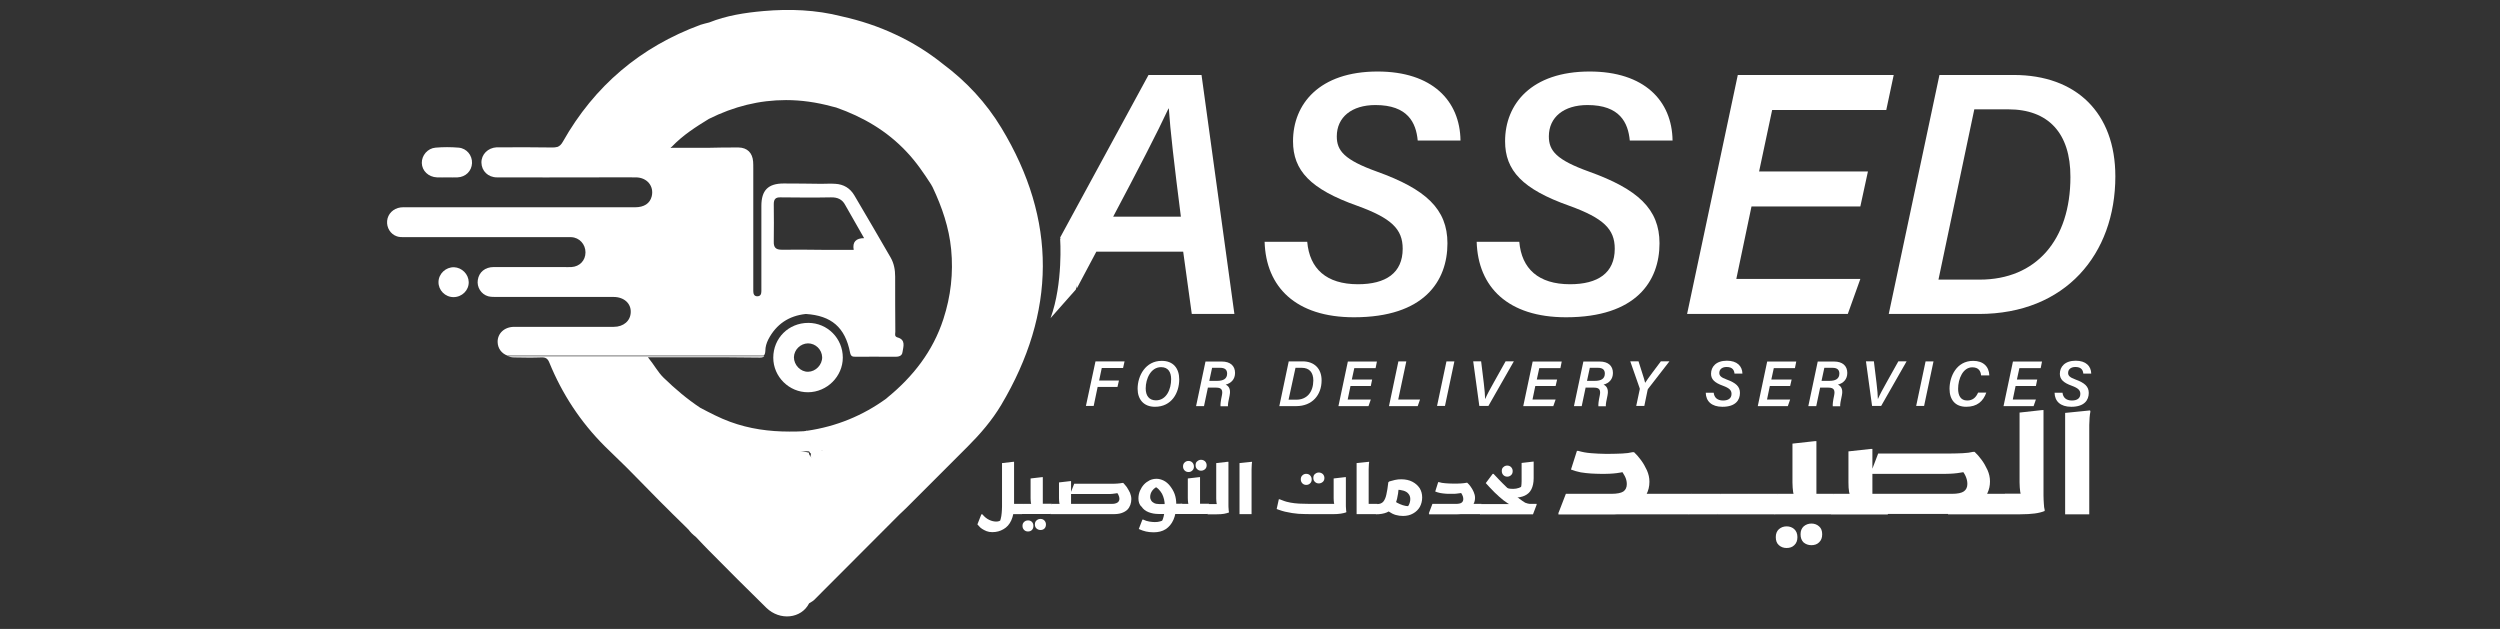
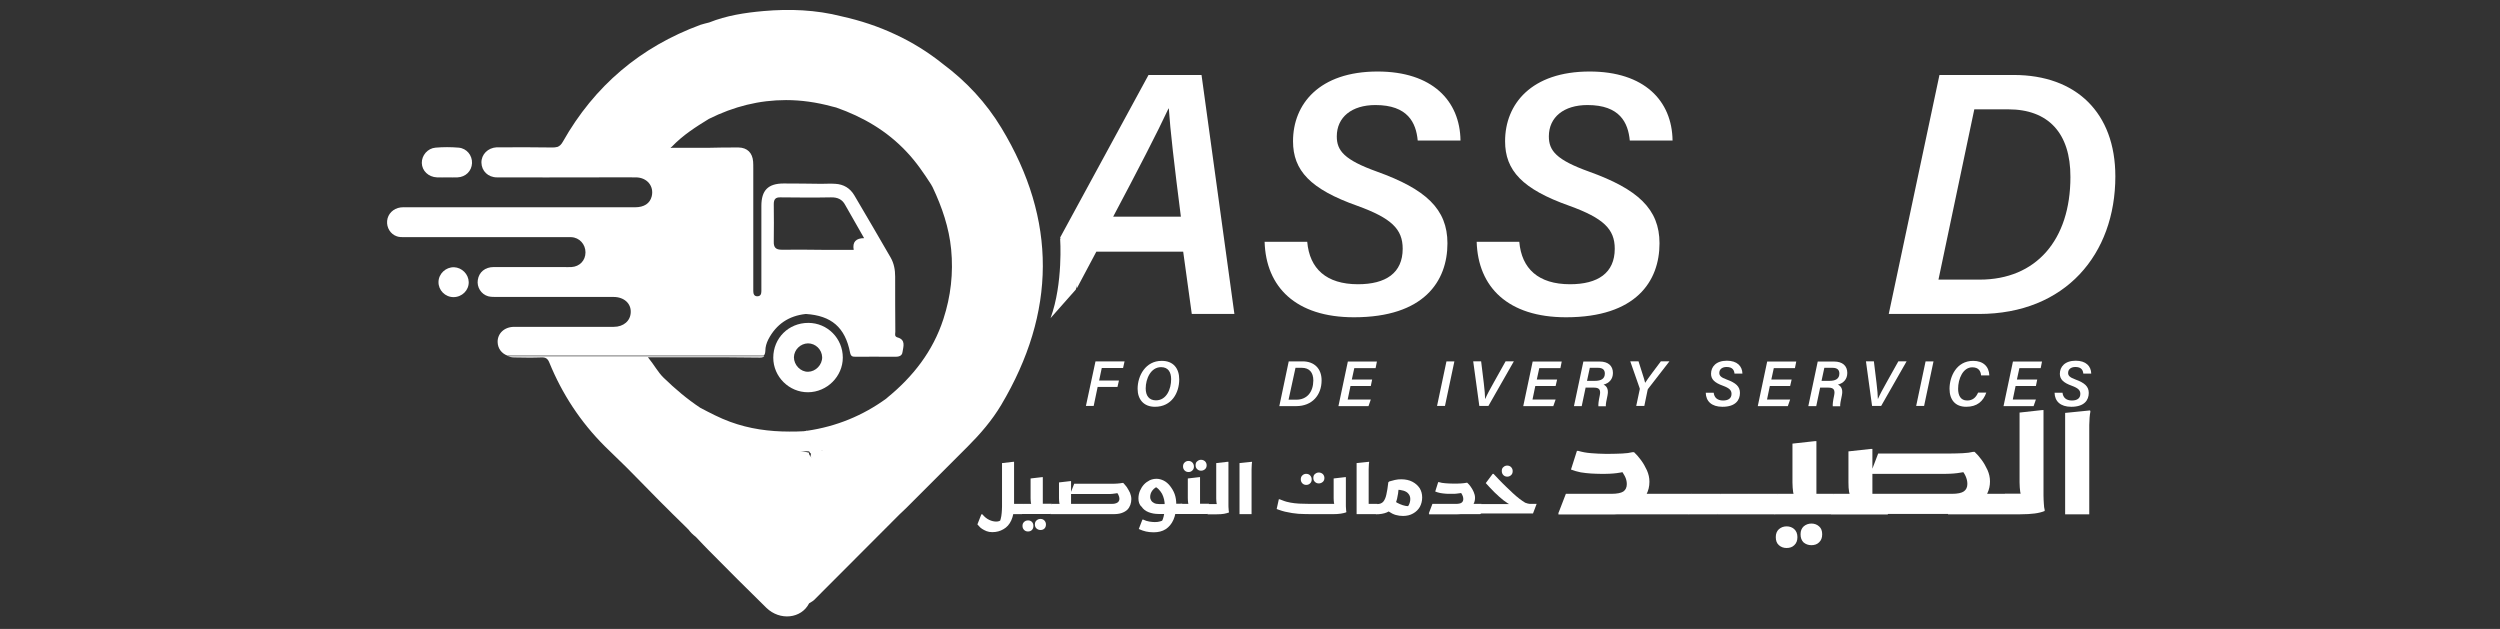
<svg xmlns="http://www.w3.org/2000/svg" version="1.1" id="Layer_1" x="0px" y="0px" viewBox="0 0 1513.7 380.8" style="enable-background:new 0 0 1513.7 380.8;" xml:space="preserve">
  <rect x="0" y="0" width="1513.7" height="380.8" fill="#333333" stroke="none" />
  <style type="text/css">
	.st0{fill:#FFFFFF;}
</style>
  <g>
    <g>
      <path class="st0" d="M727.5,45.4h-32.1l-53.5,98.4c3.8,8.6,7.4,18.9,10.1,30.8l11.8-22.2h52.6l5.2,37.7h25.8L727.5,45.4z     M674,131.2c14.7-27.7,27-51.5,33.5-65.5h0.2c0.8,12.6,3.3,34.2,7.3,65.5H674z" />
      <path class="st0" d="M791.5,146.4c1.4,16.3,11.6,25.7,30.7,25.7c16.9,0,27.1-6.8,27.1-21.5c0-11.9-6.8-18.5-27.5-26    c-28.5-10.1-38.9-21.4-38.9-39.1c0-22.5,15.9-42.2,51.2-42.2c33.1,0,49.9,17.7,50.2,41.8h-25.9c-1-10.8-6-21.5-25.6-21.5    c-14.3,0-23.4,7.3-23.4,19c0,8.7,4.6,14.2,24.3,21.3c29.5,10.6,42.7,22.6,42.7,43.4c0,22.9-14.1,44.8-56.6,44.8    c-35.2,0-53.3-18.3-54.1-45.7H791.5z" />
      <path class="st0" d="M919.9,146.4c1.4,16.3,11.6,25.7,30.7,25.7c16.9,0,27.1-6.8,27.1-21.5c0-11.9-6.8-18.5-27.5-26    c-28.5-10.1-38.9-21.4-38.9-39.1c0-22.5,15.9-42.2,51.2-42.2c33.1,0,49.9,17.7,50.2,41.8h-25.9c-1-10.8-6-21.5-25.6-21.5    c-14.3,0-23.4,7.3-23.4,19c0,8.7,4.6,14.2,24.3,21.3c29.5,10.6,42.7,22.6,42.7,43.4c0,22.9-14.1,44.8-56.6,44.8    c-35.2,0-53.3-18.3-54.1-45.7H919.9z" />
-       <path class="st0" d="M1126.4,125h-65.9l-9.2,43.9h75.1l-7.6,21.2h-97.3l30.7-144.7h94.4l-4.5,21.2H1073l-7.9,37.2h65.9L1126.4,125    z" />
      <path class="st0" d="M1174.3,45.4h45c37.7,0,61.5,22.8,61.5,61.4c0,47.1-30.2,83.3-82.6,83.3h-54.6L1174.3,45.4z M1173.7,169.3h25    c34.1,0,54.9-24,54.9-62.1c0.1-26.7-13.5-41-37.6-41h-20.6L1173.7,169.3z" />
    </g>
    <g>
      <path class="st0" d="M663.3,218.8h17.6l-0.9,4h-12.9l-1.6,7.6h12l-0.9,3.9h-12l-2.4,11.5h-4.7L663.3,218.8z" />
      <path class="st0" d="M714,229.7c0,8.2-4.6,16.6-14.7,16.6c-7,0-10.5-4.7-10.5-10.9c0-8,4.9-16.9,14.5-16.9    C710.5,218.4,714,223.2,714,229.7z M693.7,235.2c0,4.3,2,7.2,6.2,7.2c6.4,0,9.2-6.8,9.2-12.8c0-4.3-1.8-7.3-6.1-7.3    C696.8,222.3,693.7,229.3,693.7,235.2z" />
-       <path class="st0" d="M731.4,234.5l-2.4,11.4h-4.8l5.7-27h9.9c5.1,0,8,2.6,8,6.9c0,3.8-2.3,6.2-5.7,7.1c1.2,0.5,3.4,2,2.4,6.6    c-0.7,3.1-1.1,5.3-1,6.5h-4.5c-0.1-1.2,0.1-3.2,0.8-6.4c0.7-3.3,0-4.9-3.4-4.9H731.4z M732.2,230.6h4.8c3.6,0,6-1.2,6-4.4    c0-2.3-1.3-3.5-4.2-3.5h-4.9L732.2,230.6z" />
      <path class="st0" d="M780.3,218.8h8.4c7,0,11.5,4.3,11.5,11.5c0,8.8-5.6,15.6-15.4,15.6h-10.2L780.3,218.8z M780.2,242h4.7    c6.4,0,10.2-4.5,10.3-11.6c0-5-2.5-7.7-7-7.7h-3.8L780.2,242z" />
      <path class="st0" d="M830,233.7h-12.3l-1.7,8.2h14l-1.4,4h-18.2l5.7-27h17.6l-0.8,4H820l-1.5,6.9h12.3L830,233.7z" />
-       <path class="st0" d="M846.7,218.8h4.8l-4.9,23.1h13.2l-1.4,4H841L846.7,218.8z" />
      <path class="st0" d="M880.6,218.8l-5.7,27h-4.8l5.7-27H880.6z" />
      <path class="st0" d="M895.7,245.8l-3.7-27h4.8l1.6,13.1c0.5,3.7,0.8,8.1,0.8,9.6h0.1c1-2.4,3-6.1,5.2-10l7.1-12.7h5l-15.4,27    H895.7z" />
      <path class="st0" d="M941.9,233.7h-12.3l-1.7,8.2h14l-1.4,4h-18.2l5.7-27h17.6l-0.8,4H932l-1.5,6.9h12.3L941.9,233.7z" />
      <path class="st0" d="M960.1,234.5l-2.4,11.4H953l5.7-27h9.9c5.1,0,8,2.6,8,6.9c0,3.8-2.3,6.2-5.7,7.1c1.2,0.5,3.4,2,2.4,6.6    c-0.7,3.1-1.1,5.3-1,6.5h-4.5c-0.1-1.2,0.1-3.2,0.8-6.4c0.7-3.3,0-4.9-3.4-4.9H960.1z M960.9,230.6h4.8c3.6,0,6-1.2,6-4.4    c0-2.3-1.3-3.5-4.2-3.5h-4.9L960.9,230.6z" />
      <path class="st0" d="M990.7,245.8l2.1-9.9c0.1-0.3,0.1-0.5,0-0.8l-5.7-16.3h5c1.2,4.1,3.4,10.3,4,13c1.7-2.7,6.5-9,9.5-13h5.2    l-12.8,16.5c-0.2,0.2-0.3,0.4-0.4,0.8l-2,9.7H990.7z" />
      <path class="st0" d="M1037.6,237.7c0.3,3,2.2,4.8,5.7,4.8c3.1,0,5.1-1.3,5.1-4c0-2.2-1.3-3.5-5.1-4.9c-5.3-1.9-7.3-4-7.3-7.3    c0-4.2,3-7.9,9.6-7.9c6.2,0,9.3,3.3,9.4,7.8h-4.8c-0.2-2-1.1-4-4.8-4c-2.7,0-4.4,1.4-4.4,3.6c0,1.6,0.9,2.7,4.5,4    c5.5,2,8,4.2,8,8.1c0,4.3-2.6,8.4-10.6,8.4c-6.6,0-10-3.4-10.1-8.5H1037.6z" />
      <path class="st0" d="M1083.9,233.7h-12.3l-1.7,8.2h14l-1.4,4h-18.2l5.7-27h17.6l-0.8,4H1074l-1.5,6.9h12.3L1083.9,233.7z" />
      <path class="st0" d="M1102.1,234.5l-2.4,11.4h-4.8l5.7-27h9.9c5.1,0,8,2.6,8,6.9c0,3.8-2.3,6.2-5.7,7.1c1.2,0.5,3.4,2,2.4,6.6    c-0.7,3.1-1.1,5.3-1,6.5h-4.5c-0.1-1.2,0.1-3.2,0.8-6.4c0.7-3.3,0-4.9-3.4-4.9H1102.1z M1102.9,230.6h4.8c3.6,0,6-1.2,6-4.4    c0-2.3-1.3-3.5-4.2-3.5h-4.9L1102.9,230.6z" />
      <path class="st0" d="M1133.5,245.8l-3.7-27h4.8l1.6,13.1c0.5,3.7,0.8,8.1,0.8,9.6h0.1c1-2.4,3-6.1,5.2-10l7.1-12.7h5l-15.4,27    H1133.5z" />
      <path class="st0" d="M1170.7,218.8l-5.7,27h-4.8l5.7-27H1170.7z" />
      <path class="st0" d="M1202.7,237.6c-1.9,5.5-5.7,8.7-12.2,8.7c-6.7,0-10.1-4.3-10.1-10.9c0-7.4,4.2-16.9,14.3-16.9    c6,0,9.6,3.3,9.8,8.8h-5c-0.2-2.6-1.5-4.9-5.3-4.9c-5.7,0-8.6,7-8.6,13c0,3.9,1.4,7.1,5.5,7.1c3.3,0,5.3-1.8,6.6-4.8H1202.7z" />
      <path class="st0" d="M1232.7,233.7h-12.3l-1.7,8.2h14l-1.4,4h-18.2l5.7-27h17.6l-0.8,4h-12.9l-1.5,6.9h12.3L1232.7,233.7z" />
      <path class="st0" d="M1248.8,237.7c0.3,3,2.2,4.8,5.7,4.8c3.1,0,5.1-1.3,5.1-4c0-2.2-1.3-3.5-5.1-4.9c-5.3-1.9-7.3-4-7.3-7.3    c0-4.2,3-7.9,9.6-7.9c6.2,0,9.3,3.3,9.4,7.8h-4.8c-0.2-2-1.1-4-4.8-4c-2.7,0-4.4,1.4-4.4,3.6c0,1.6,0.9,2.7,4.5,4    c5.5,2,8,4.2,8,8.1c0,4.3-2.6,8.4-10.6,8.4c-6.6,0-10-3.4-10.1-8.5H1248.8z" />
    </g>
    <g>
      <path class="st0" d="M594.8,311.4c1.3,1.6,2.7,2.7,4.2,3.4c1.5,0.7,2.9,1,4.2,1c0.7,0,1.3-0.1,1.8-0.3c0.5-0.2,0.9-0.4,1.4-0.7    l-1.5,1.9c0.4-0.6,0.8-1.4,1-2.5c0.3-1.1,0.5-2.3,0.6-3.6c0.1-1.3,0.2-2.6,0.2-3.9v-26.3l6.9-0.8h0.4V306c0,3.7-0.6,6.7-1.7,9.1    c-1.1,2.4-2.7,4.2-4.7,5.3c-2,1.2-4.2,1.8-6.8,1.8c-1.3,0-2.5-0.2-3.5-0.6c-1-0.4-1.9-0.9-2.7-1.4c-0.8-0.5-1.4-1.1-1.8-1.6    c-0.5-0.5-0.8-0.9-1-1.1l2.4-6.1H594.8z M612.8,311.3v-6.2h6.8v5.4l-0.8,0.8H612.8z" />
      <path class="st0" d="M619.6,305.1h7.8l-2.5,1.1c-0.3-0.3-0.6-0.9-0.7-1.7c-0.1-0.8-0.2-1.8-0.2-2.9v-11.9l6.9-0.8h0.5v19.1l-3-3    h8.4v5.4l-0.8,0.8h-17.2V306L619.6,305.1z M619.1,318.4c0-1,0.3-1.8,1-2.4c0.6-0.6,1.4-0.9,2.4-0.9c0.9,0,1.7,0.3,2.3,0.9    c0.6,0.6,0.9,1.4,0.9,2.4c0,1.1-0.3,1.9-0.9,2.5c-0.6,0.6-1.4,0.9-2.4,0.9c-0.9,0-1.7-0.3-2.3-0.9    C619.4,320.2,619.1,319.4,619.1,318.4z M626.6,317.5c0-1,0.3-1.8,1-2.4c0.7-0.6,1.4-0.9,2.4-0.9c0.9,0,1.7,0.3,2.3,0.9    c0.6,0.6,1,1.4,1,2.4c0,1.1-0.3,1.9-0.9,2.5c-0.6,0.6-1.4,0.9-2.4,0.9c-0.9,0-1.7-0.3-2.4-0.9    C626.9,319.4,626.6,318.5,626.6,317.5z" />
      <path class="st0" d="M636.9,305.1h7.7l-2.5,1.1c-0.3-0.3-0.5-0.9-0.7-1.7c-0.1-0.8-0.2-1.8-0.2-2.9v-9.5l6.9-0.8h0.4v16.8l-3-3    h8.5v5.4l-0.8,0.8h-17.2V306L636.9,305.1z M647.6,305.1H673c1.2,0,2.1-0.1,2.8-0.4c0.7-0.3,1.2-0.6,1.5-1.1c0.3-0.4,0.5-1,0.5-1.5    c0-0.8-0.2-1.6-0.6-2.4s-0.8-1.4-1.3-1.9l3,0.3c-1.2,0.3-2.2,0.5-3,0.6c-0.8,0.1-1.6,0.2-2.3,0.3c-0.7,0.1-1.5,0.1-2.4,0.1H648    l2.4-6.2h22.1c1.3,0,2.6,0,3.9-0.1c1.3-0.1,2.3-0.2,3.2-0.4h0.5c0.7,0.7,1.4,1.6,2.2,2.6c0.7,1.1,1.3,2.2,1.9,3.4    c0.5,1.2,0.8,2.5,0.8,3.8c0,1.2-0.2,2.4-0.6,3.5s-1,2.1-1.8,2.9c-0.8,0.8-2,1.5-3.4,2c-1.4,0.5-3.1,0.7-5.2,0.7h-26.3V305.1z" />
      <path class="st0" d="M689.3,301.8c0-1.6,0.3-3.1,0.9-4.6c0.6-1.4,1.4-2.7,2.4-3.8s2.2-1.9,3.5-2.6c1.3-0.6,2.7-0.9,4.2-0.9    c1.4,0,2.9,0.4,4.3,1.1c1.4,0.7,2.7,1.8,3.8,3.2c1.1,1.4,2.1,3,2.8,4.9c0.7,1.9,1,4,1,6.4c0,3.6-0.6,6.7-1.7,9.2    c-1.1,2.5-2.7,4.4-4.7,5.7c-2,1.3-4.5,1.9-7.3,1.9c-1.8,0-3.4-0.2-4.7-0.5s-2.8-0.8-4.3-1.5l2.2-5.7h0.5c1.2,0.6,2.4,1,3.7,1.2    c1.3,0.2,2.4,0.3,3.3,0.3c1.2,0,2.3-0.1,3.2-0.4c0.9-0.2,1.8-0.6,2.5-1.1l-2,1.8c0.5-0.6,0.9-1.3,1.2-2.1c0.3-0.9,0.6-1.9,0.8-3.3    c0.2-1.3,0.3-3,0.3-5c0-1.3-0.1-2.5-0.4-3.7c-0.3-1.2-0.7-2.3-1.2-3.3c-0.6-1-1.3-2-2.1-2.8c-0.8-0.8-1.9-1.5-3-2l3.5,0    c-1.8,0.5-3.2,1.4-4.2,2.7c-1,1.3-1.4,2.6-1.4,4.1c0,0.7,0.2,1.4,0.6,2c0.4,0.7,1,1.2,1.8,1.6c0.8,0.4,1.8,0.6,3.1,0.6h4.1    l0.3-0.2h9.5v5.4l-0.8,0.8l-13.5,0c-2.3,0-4.3-0.4-6.1-1.1c-1.8-0.7-3.2-1.8-4.2-3.3C689.8,305.6,689.3,303.8,689.3,301.8z" />
      <path class="st0" d="M714.8,305.1h7.8l-2.5,1.1c-0.3-0.3-0.6-0.9-0.7-1.7c-0.1-0.8-0.2-1.8-0.2-2.9v-11.9l6.9-0.8h0.5v19.1l-3-3    h8.4v5.4l-0.8,0.8h-17.2V306L714.8,305.1z M719.6,285.8c-0.9,0-1.7-0.3-2.3-0.9c-0.6-0.6-1-1.4-1-2.4c0-1.1,0.3-1.9,1-2.5    c0.6-0.6,1.4-0.9,2.3-0.9c0.9,0,1.7,0.3,2.3,0.9c0.6,0.6,1,1.4,1,2.5c0,1-0.3,1.8-1,2.4C721.3,285.5,720.6,285.8,719.6,285.8z     M727.2,285c-0.9,0-1.7-0.3-2.3-0.9c-0.7-0.6-1-1.4-1-2.4c0-1.1,0.3-1.9,1-2.4c0.7-0.6,1.4-0.9,2.3-0.9c0.9,0,1.7,0.3,2.4,0.9    c0.6,0.6,1,1.4,1,2.4c0,1-0.3,1.8-1,2.4C728.9,284.7,728.1,285,727.2,285z" />
      <path class="st0" d="M731.2,311.3V306l0.8-0.8h7.7l-2.4,1.1c-0.3-0.3-0.6-0.9-0.7-1.7c-0.1-0.8-0.2-1.8-0.2-2.9v-21.3l6.9-0.8h0.5    v24c0,0.6,0,1.2,0,2.1c0,0.8,0,1.6,0.1,2.4c0,0.8,0.1,1.4,0.2,1.9v0.3c-0.8,0.3-1.9,0.6-3,0.8c-1.2,0.2-2.7,0.3-4.4,0.3H731.2z" />
      <path class="st0" d="M750.4,280.4l7.6-0.8l0.1,0.3c-0.1,0.5-0.2,1.1-0.2,1.9c0,0.8-0.1,1.5-0.1,2.3c0,0.8,0,1.4,0,2v25.2h-7.3    V280.4z" />
      <path class="st0" d="M774.3,302.3h0.5c0.3,0.1,0.7,0.3,1.3,0.5c0.6,0.2,1.1,0.4,1.6,0.6c0.5,0.2,1,0.3,1.3,0.4    c1.5,0.4,3.1,0.7,4.9,0.9c1.8,0.2,3.5,0.3,5.3,0.3c1.7,0,3.2,0.1,4.4,0.1h17.2l-2.4,1.1c-0.3-0.3-0.6-0.9-0.7-1.7    c-0.1-0.8-0.2-1.8-0.2-2.9v-11.9l6.9-0.8h0.5v14.6c0,0.6,0,1.2,0,2.1c0,0.8,0,1.6,0.1,2.4c0,0.8,0.1,1.4,0.2,1.9l-0.1,0.3    c-0.8,0.3-1.9,0.6-3.3,0.8c-1.3,0.2-2.9,0.3-4.6,0.3h-13.5c-2.5,0-5-0.1-7.5-0.2c-2.5-0.2-5.2-0.6-8.2-1.3    c-0.5-0.1-1.1-0.3-1.8-0.5c-0.6-0.2-1.3-0.4-1.8-0.6c-0.6-0.2-1.1-0.4-1.4-0.5L774.3,302.3z M790.9,293.6c-0.9,0-1.7-0.3-2.3-0.9    c-0.6-0.6-1-1.4-1-2.4c0-1.1,0.3-1.9,1-2.5c0.6-0.6,1.4-0.9,2.3-0.9c0.9,0,1.7,0.3,2.3,0.9c0.6,0.6,1,1.4,1,2.5c0,1-0.3,1.8-1,2.4    C792.6,293.3,791.8,293.6,790.9,293.6z M798.5,292.7c-0.9,0-1.7-0.3-2.3-0.9c-0.7-0.6-1-1.4-1-2.4c0-1.1,0.3-1.9,1-2.4    c0.7-0.6,1.4-0.9,2.3-0.9c0.9,0,1.7,0.3,2.4,0.9c0.6,0.6,1,1.4,1,2.4c0,1-0.3,1.8-1,2.4C800.2,292.4,799.4,292.7,798.5,292.7z" />
      <path class="st0" d="M821.3,280.4l7.6-0.8l0.1,0.3c-0.1,0.5-0.2,1.1-0.2,1.9c0,0.8-0.1,1.5-0.1,2.3c0,0.8,0,1.4,0,2v25.2h-7.3    V280.4z M827.2,311.3v-6.2h6.8v5.4l-0.8,0.8H827.2z" />
      <path class="st0" d="M848.4,290.2c2.6,0,4.9,0.5,6.8,1.5c1.9,1,3.3,2.3,4.4,3.9c1,1.7,1.5,3.5,1.5,5.6c0,2.1-0.5,4-1.4,5.7    c-1,1.7-2.3,3-4.1,4c-1.7,1-3.8,1.5-6.1,1.5c-1.5,0-3-0.2-4.4-0.6c-1.4-0.4-2.8-1.1-4.1-2c-1.3-0.9-2.4-2.1-3.5-3.5l5.4-4.1    c0.9,0.8,1.9,1.5,3,2.2c1.1,0.6,2.3,1.1,3.5,1.5c1.2,0.4,2.4,0.6,3.5,0.6c0.5,0,0.9,0,1.1,0c0.3,0,0.5,0,0.6,0l-3.5,2    c0.8-0.9,1.5-1.9,2-2.9c0.5-1,0.8-2.2,0.8-3.5c0-1.2-0.4-2.3-1.1-3.1c-0.7-0.9-1.7-1.5-3-1.9c-1.3-0.4-2.7-0.6-4.3-0.6l1.4-1.3    c-0.2,2.5-0.5,4.8-1,6.8c-0.5,2-1.2,3.7-2.2,5.1c-1,1.4-2.4,2.5-4.1,3.2s-3.9,1.1-6.5,1.1V306l0.8-0.8c1.6,0,2.8-0.5,3.6-1.4    c0.8-0.9,1.5-2.4,1.9-4.3s0.9-4.4,1.2-7.5l0.6-0.5c1-0.3,2.2-0.6,3.4-0.9S847.2,290.2,848.4,290.2z" />
      <path class="st0" d="M865.1,310.9l2.2-5.8h13.9c1.8,0,3-0.2,3.7-0.7c0.7-0.5,1.1-1.2,1.1-2.3c0-0.8-0.2-1.6-0.6-2.4    c-0.4-0.8-0.8-1.4-1.3-1.9l3,0.2c-1.1,0.3-2.1,0.4-3,0.6c-0.8,0.1-1.6,0.2-2.3,0.3c-0.7,0.1-1.5,0.1-2.3,0.1h-1.6    c-0.8,0-1.8,0-2.8-0.1c-1-0.1-2.1-0.2-3.1-0.4c-1-0.2-2-0.5-3-0.9l1.8-5.7h0.4c1.2,0.4,2.5,0.6,4,0.7c1.5,0.1,2.9,0.2,4.3,0.2h1.3    c1.3,0,2.6,0,3.9-0.1c1.3-0.1,2.3-0.2,3.2-0.4h0.5c0.7,0.6,1.4,1.4,2.1,2.4c0.7,1,1.3,2,1.8,3.2c0.5,1.1,0.8,2.3,0.8,3.5    c0,1.4-0.3,2.7-1,3.9s-1.7,2.3-3.2,3.2l-1.4,2.1c-0.7,0.3-1.5,0.4-2.3,0.6c-0.9,0.1-1.8,0.2-2.9,0.2h-17V310.9z M879.5,311.3v-6.2    H897v5.4l-0.8,0.8H879.5z" />
-       <path class="st0" d="M926.3,305.1h4.1v0.5l-2.2,5.8l-32.1,0V306l0.8-0.8h19.8l-1.5,0.9c-1.5-0.8-3.2-1.9-4.9-3.2    c-1.7-1.4-3.5-2.9-5.3-4.7c-1.8-1.8-3.6-3.7-5.4-5.7l4.2-5.6h0.5c1.1,1.1,2.2,2.3,3.5,3.7c1.3,1.3,2.6,2.7,4,4    c1.4,1.4,2.8,2.7,4.2,4c1.4,1.3,2.7,2.4,4,3.4c1.3,1,2.5,1.8,3.5,2.4C924.7,304.8,925.6,305.1,926.3,305.1z M912.6,288.6    c-0.9,0-1.7-0.3-2.3-0.9c-0.6-0.6-1-1.4-1-2.5c0-1.1,0.3-1.9,1-2.4c0.6-0.6,1.4-0.9,2.3-0.9c0.9,0,1.7,0.3,2.3,0.9    c0.6,0.6,1,1.4,1,2.4c0,1.1-0.3,1.9-1,2.5C914.3,288.3,913.5,288.6,912.6,288.6z" />
-       <path class="st0" d="M912.6,300.6l-3.3-6.4c0.9,0.6,2,1.1,3.2,1.4c1.2,0.3,2.5,0.4,3.7,0.4s2.4-0.2,3.5-0.6c1.1-0.4,2-0.9,2.7-1.6    l-0.4,2.4h-1.8c0.5-0.5,0.8-1.1,0.9-1.9c0.1-0.8,0.2-1.7,0.2-3v-11l6.9-0.8h0.4v10c0,2.8-0.5,5-1.4,6.8s-2.3,3-4,3.8    c-1.7,0.8-3.8,1.2-6.2,1.2c-0.7,0-1.4-0.1-2.2-0.2C914.1,301.1,913.3,300.8,912.6,300.6z" />
+       <path class="st0" d="M926.3,305.1h4.1l-2.2,5.8l-32.1,0V306l0.8-0.8h19.8l-1.5,0.9c-1.5-0.8-3.2-1.9-4.9-3.2    c-1.7-1.4-3.5-2.9-5.3-4.7c-1.8-1.8-3.6-3.7-5.4-5.7l4.2-5.6h0.5c1.1,1.1,2.2,2.3,3.5,3.7c1.3,1.3,2.6,2.7,4,4    c1.4,1.4,2.8,2.7,4.2,4c1.4,1.3,2.7,2.4,4,3.4c1.3,1,2.5,1.8,3.5,2.4C924.7,304.8,925.6,305.1,926.3,305.1z M912.6,288.6    c-0.9,0-1.7-0.3-2.3-0.9c-0.6-0.6-1-1.4-1-2.5c0-1.1,0.3-1.9,1-2.4c0.6-0.6,1.4-0.9,2.3-0.9c0.9,0,1.7,0.3,2.3,0.9    c0.6,0.6,1,1.4,1,2.4c0,1.1-0.3,1.9-1,2.5C914.3,288.3,913.5,288.6,912.6,288.6z" />
      <path class="st0" d="M943.7,310.4l4.4-11.4h27.5c3.5,0,5.9-0.5,7.3-1.4c1.4-1,2.1-2.5,2.1-4.5c0-1.7-0.4-3.2-1.2-4.8    c-0.8-1.5-1.6-2.8-2.6-3.8l6,0.4c-2.3,0.5-4.2,0.9-5.9,1.2c-1.7,0.3-3.2,0.5-4.6,0.6c-1.4,0.1-3,0.2-4.6,0.2h-3.2    c-1.7,0-3.5-0.1-5.6-0.2c-2.1-0.1-4.1-0.4-6.2-0.7c-2.1-0.4-4-1-5.9-1.7l3.6-11.3h0.8c2.4,0.7,5,1.2,7.9,1.4    c2.9,0.2,5.7,0.4,8.4,0.4h2.6c2.6,0,5.2-0.1,7.7-0.2c2.5-0.1,4.6-0.4,6.2-0.8h1c1.4,1.3,2.8,2.9,4.2,4.8c1.4,1.9,2.6,4,3.6,6.2    c1,2.3,1.5,4.5,1.5,6.9c0,2.8-0.6,5.4-1.9,7.8c-1.3,2.4-3.4,4.5-6.4,6.3l-2.8,4.2c-1.4,0.5-2.9,0.9-4.6,1.1s-3.6,0.4-5.7,0.4    h-33.7V310.4z M972.3,311.3V299h34.6v10.7l-1.7,1.7H972.3z" />
      <path class="st0" d="M1024.3,299v10.7l-1.7,1.7h-17.4v-10.7l1.7-1.7H1024.3z" />
      <path class="st0" d="M1041.6,299v10.7l-1.7,1.7h-17.4v-10.7l1.7-1.7H1041.6z" />
      <path class="st0" d="M1059,299v10.7l-1.7,1.7H1040v-10.7l1.7-1.7H1059z" />
      <path class="st0" d="M1076.4,299v10.7l-1.7,1.7h-17.4v-10.7l1.7-1.7H1076.4z" />
      <path class="st0" d="M1076.4,299h15.6l-4.9,2.2c-0.7-0.7-1.1-1.8-1.4-3.3c-0.2-1.6-0.4-3.5-0.4-5.8v-23.5l13.6-1.5h0.9V305l-5.9-6    h16.5v10.7l-1.7,1.7h-34.2v-10.7L1076.4,299z M1075.2,325.2c0-2,0.6-3.6,1.9-4.8c1.3-1.1,2.8-1.7,4.7-1.7c1.8,0,3.4,0.6,4.6,1.7    c1.2,1.1,1.9,2.7,1.9,4.8c0,2.1-0.6,3.7-1.9,4.9c-1.2,1.2-2.8,1.7-4.7,1.7c-1.8,0-3.4-0.6-4.6-1.7    C1075.8,329,1075.2,327.3,1075.2,325.2z M1090.2,323.5c0-2,0.6-3.6,1.9-4.8c1.3-1.1,2.9-1.7,4.7-1.7c1.8,0,3.4,0.6,4.6,1.7    c1.3,1.1,1.9,2.7,1.9,4.8c0,2.1-0.6,3.7-1.9,4.9c-1.2,1.2-2.8,1.7-4.7,1.7c-1.8,0-3.4-0.6-4.7-1.7    C1090.8,327.2,1090.2,325.6,1090.2,323.5z" />
      <path class="st0" d="M1110.5,299h15.3l-4.9,2.2c-0.6-0.7-1-1.8-1.3-3.3c-0.3-1.6-0.4-3.5-0.4-5.8v-18.8l13.7-1.5h0.8v33.3l-5.9-6    h16.8v10.7l-1.7,1.7h-34.2v-10.7L1110.5,299z M1131.8,299h50c3.5,0,5.9-0.5,7.3-1.5c1.4-1,2.1-2.5,2.1-4.5c0-1.7-0.4-3.2-1.1-4.8    c-0.7-1.5-1.6-2.8-2.6-3.8l6,0.5c-2.3,0.6-4.3,1-6,1.2c-1.7,0.3-3.2,0.5-4.6,0.6c-1.4,0.1-3,0.2-4.7,0.2h-45.7l4.7-12.3h43.5    c2.6,0,5.1-0.1,7.7-0.2c2.5-0.1,4.6-0.4,6.2-0.8h1c1.4,1.3,2.8,2.9,4.2,4.8s2.6,4,3.6,6.2c1,2.3,1.5,4.5,1.5,6.9    c0,2.5-0.5,4.9-1.6,7.2c-1.1,2.3-2.9,4.3-5.6,6.1l-2.6,4.5c-1.5,0.6-3.2,1.1-5.1,1.4s-4.1,0.5-6.5,0.5h-51.7V299z M1179.5,311.3    V299h34.6v10.7l-1.7,1.7H1179.5z" />
      <path class="st0" d="M1212.4,311.3v-10.7l1.7-1.7h15.3l-4.8,2.2c-0.7-0.7-1.1-1.8-1.4-3.3c-0.2-1.6-0.4-3.5-0.4-5.8v-42.2    l13.6-1.5h0.9V296c0,1.1,0,2.5,0,4.1c0,1.6,0.1,3.2,0.2,4.8c0.1,1.6,0.2,2.9,0.5,3.8v0.7c-1.7,0.7-3.7,1.2-6,1.5s-5.3,0.5-8.8,0.5    H1212.4z" />
      <path class="st0" d="M1250.5,250l15-1.5l0.2,0.7c-0.2,1-0.4,2.2-0.5,3.7c-0.1,1.5-0.1,3-0.2,4.5c0,1.5,0,2.9,0,4v50h-14.6V250z" />
    </g>
    <g>
      <path class="st0" d="M606.3,77.4c-9.2-15.2-21.1-28-35.3-38.6c-9.1-7.3-18.8-13.3-29-18c-10.2-4.8-21.1-8.4-32.4-10.9    c-15.6-4-31.5-4.6-47.4-3.2c-11.2,1-22.3,2.7-32.8,6.9c-1.7,0.5-3.5,0.8-5.2,1.4c-36.4,13.4-64.3,37-83.4,70.8    c-1,1.8-2,2.7-3.4,3.2h69.2c7.1-7.4,14.8-12.2,22.6-17c15.2-7.6,30.7-11.4,46.7-11.4c9.2,0,18.5,1.3,28,3.9    c0.8,0.2,1.6,0.4,2.4,0.6c16.2,5.7,30.7,14.1,42.6,26.8c5.8,6.1,10.5,13,15,20c0,0,0,0.1,0,0.1c0,0.1,0.1,0.2,0.2,0.3    c0.2,0.4,0.5,0.8,0.7,1.3c5.6,11.9,9.8,24.1,11.1,37.3c1.4,14.5-0.2,28.5-4.7,42.3c-6.3,19.4-18.3,34.8-34,47.6l0,0.1    c-0.2,0-0.3,0.1-0.4,0.3c-14.4,10.5-30.4,17-48,19.6c-0.1,0-0.2-0.1-0.3-0.1c-0.2,0-0.3,0.1-0.4,0.2c-0.6,0.1-1.1,0.1-1.6,0.2    c-2.9,0.2-5.7,0.2-8.5,0.2c-12.2,0-24.2-1.6-35.9-5.9c-6.3-2.3-12.2-5.4-18.1-8.5c-8-5.3-15.3-11.5-22.2-18.2    c-3.5-3.4-5.7-7.8-9.5-12.4h29c12.9,0,25.8,0,38.7,0.2c1.3,0,2.2-0.2,2.8-0.8H307.4c1.2,0.4,2.5,0.7,3.9,0.7    c5.5,0.1,11,0.2,16.5,0c2.6-0.1,3.8,0.7,4.8,3.1c7.8,19.1,18.9,36,33.5,50.6c5.7,5.7,11.7,11.2,17.3,17    c10.4,10.7,21,21.4,31.7,31.8c0.3,0.3,0.7,0.7,1,1l0.8,0.8c1.2,1.6,2.6,3,4.2,4.2c0.3,0.2,0.5,0.5,0.8,0.8c2.4,2.5,4.7,5,7.1,7.4    c11.6,11.7,23.2,23.4,35,34.9c8.2,8,21.2,6.6,25.9-2.7c1-0.7,2.2-1.2,3-2c17.2-17.2,34.5-34.5,51.7-51.8c1.4-1.3,2.8-2.6,4.1-3.9    c12.4-12.4,24.7-24.7,37.1-37.1c7.7-7.7,14.8-15.9,20.4-25.3C639.5,189.2,640.1,133.2,606.3,77.4z M489.8,274.1    c-1.7-0.4-3.5-1-5.1-0.8c1.4-0.3,3.1-0.1,5.2,0c0.3,0.6,0.7,1.1,1.2,1.5c-0.6,1-0.1,1.7,0.3,2.4    C490.7,276.2,489.7,275.4,489.8,274.1z M497,273.1c1-0.3,1.7-0.9,2.1-1.5C498.5,272.3,497.9,273,497,273.1z" />
      <path class="st0" d="M543.4,204.3c-2-0.6-1.3-2.2-1.3-3.4c-0.1-11.1-0.1-22.3-0.1-33.4c0-4.1-0.7-8-2.7-11.5    c-7.3-12.6-14.6-25.2-22-37.7c-2.6-4.4-6.5-6.7-11.5-7c-2.9-0.2-5.8,0-8.6,0c-7.6-0.1-15.1-0.2-22.7-0.2    c-9.5,0-13.5,4.2-13.5,13.6c0,16.4,0,32.7,0,49.1v2.5c0,1.7-0.5,3.1-2.5,3.1c-1.9,0-2.4-1.5-2.4-3.2c0-1.1,0-2.2,0-3.3v-71    c0-1.4,0-2.8-0.1-4.1c-0.4-5.2-3.5-8.4-8.8-8.5c-6.2-0.1-12.4,0.1-18.6,0.2h-22.6c0.2-0.2,0.3-0.3,0.4-0.5h-69.2    c-0.7,0.2-1.6,0.3-2.6,0.3c-10.3-0.2-20.6-0.1-31-0.1c-1,0-1.9,0-2.9,0c-5.3,0.3-9.3,4.3-9.2,9.3c0.1,5,4,8.9,9.4,8.9    c19.8,0.1,39.6,0,59.4,0c8.3,0,16.5-0.1,24.8,0c6.8,0.1,11,5.4,9.5,11.5c-1.1,4.3-4.6,6.6-10.1,6.6c-46.1,0-92.2,0-138.3,0    c-1.2,0-2.5-0.1-3.7,0.1c-4.4,0.6-7.7,3.9-8.1,8.1c-0.4,4.1,2,8.1,5.9,9.4c1.4,0.5,3,0.5,4.5,0.5c28.9,0,57.8,0,86.7,0    c4.8,0,9.7-0.1,14.4,0c4.9,0.2,8.6,4.3,8.6,9.2c0,4.9-3.5,8.6-8.5,8.9c-1.7,0.1-3.3,0-5,0c-14,0-28.1,0-42.1,0    c-5.2,0-8.9,3.1-9.6,7.8c-0.7,4.3,2,8.7,6.3,9.9c1.6,0.4,3.3,0.4,4.9,0.4c23.7,0,47.4,0,71,0c6.3,0,10.6,3.9,10.4,9.2    c-0.1,5.2-4.3,8.9-10.3,8.9c-20.1,0-40.2,0-60.3,0c-5.9,0-10.1,4-10,9.2c0.1,3.9,2.4,6.9,5.9,8.2h155.2c0.7-0.6,0.9-1.5,1-2.9    c0-2.4,0.7-4.7,1.8-6.9c4.8-9.2,12.4-14.3,22.7-15.4c15.5,1,23.8,8.1,26.8,23.4c0.5,2.3,1.4,2.5,3.3,2.5c7.4-0.1,14.9,0,22.3,0    c2.6,0,5.9,0.4,6.2-3.1C546.9,210,548.6,205.7,543.4,204.3z M516.9,151.3h-16.4c-9.1-0.1-18.2-0.2-27.2-0.1    c-3.6,0-4.9-1.4-4.8-4.9c0.1-7.6,0.1-15.1,0-22.7c0-3,1.1-4.2,4.1-4.1c10.2,0.1,20.4,0.2,30.5,0c4-0.1,6.9,1.2,8.7,4.7    c3.7,6.5,7.5,13.1,11.4,20C518.4,144.2,516,146.4,516.9,151.3z" />
      <path class="st0" d="M264.6,107.4c2.1,0.1,4.1,0,6.2,0c2.1,0,4.1,0.1,6.2,0c5-0.2,8.6-3.9,8.8-8.6c0.2-4.7-3.2-9-8.1-9.4    c-4.6-0.4-9.4-0.4-14,0c-4.8,0.4-8.4,4.7-8.3,9.3C255.5,103.4,259.4,107.2,264.6,107.4z" />
      <path class="st0" d="M274.9,161.8c-5-0.1-9.3,3.9-9.4,8.9c-0.1,5,4,9.2,9.1,9.2c5.1,0,9.3-4.1,9.2-9.1    C283.7,166,279.7,162,274.9,161.8z" />
      <path class="st0" d="M489.4,195.5c-11.9,0-21.2,9.2-21.2,21.1c0,11.5,9.6,21,21.1,20.9c11.5-0.1,21-9.6,21-21    C510.3,204.9,501,195.5,489.4,195.5z M489.3,225.1c-4.6,0.1-8.6-4.1-8.6-8.8c0.1-4.5,3.9-8.3,8.5-8.4c4.6,0,8.4,3.7,8.6,8.3    C497.9,220.9,493.9,225,489.3,225.1z" />
      <line class="st0" x1="448.1" y1="89" x2="406.5" y2="89" />
      <line class="st0" x1="337.4" y1="89" x2="300.4" y2="89" />
      <polyline class="st0" points="337.4,89 300.4,89 290.8,89   " />
      <line class="st0" x1="465.4" y1="215.6" x2="462.6" y2="215.6" />
    </g>
    <path class="st0" d="M641.9,144.6c0,0,1.9,26.9-5.8,48l15.3-17.3l9.6-42.2L641.9,144.6z" />
  </g>
</svg>